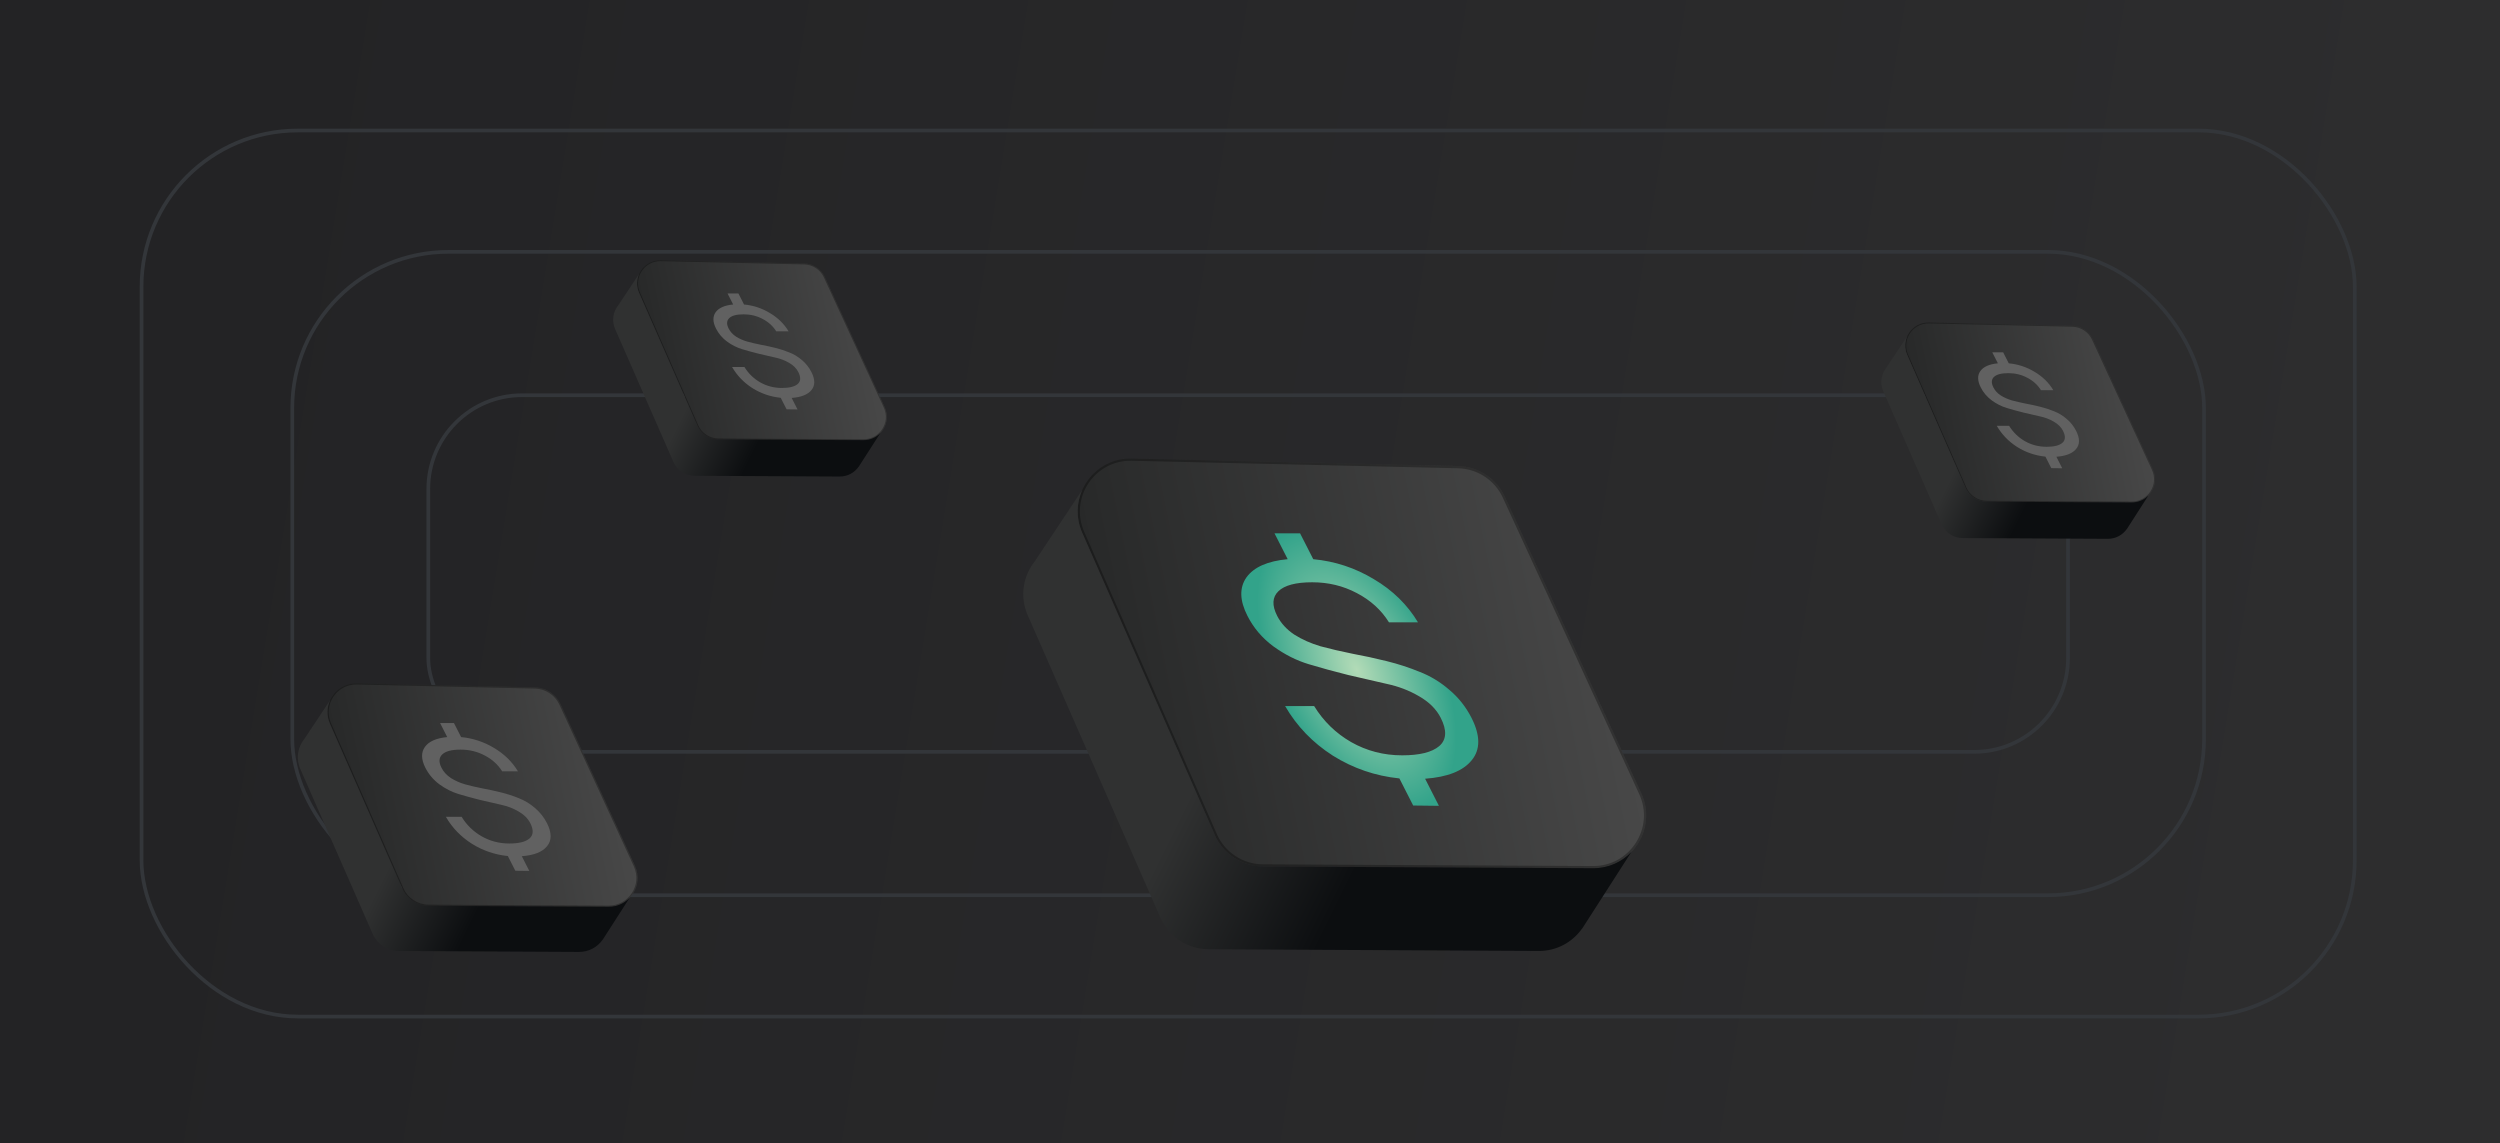
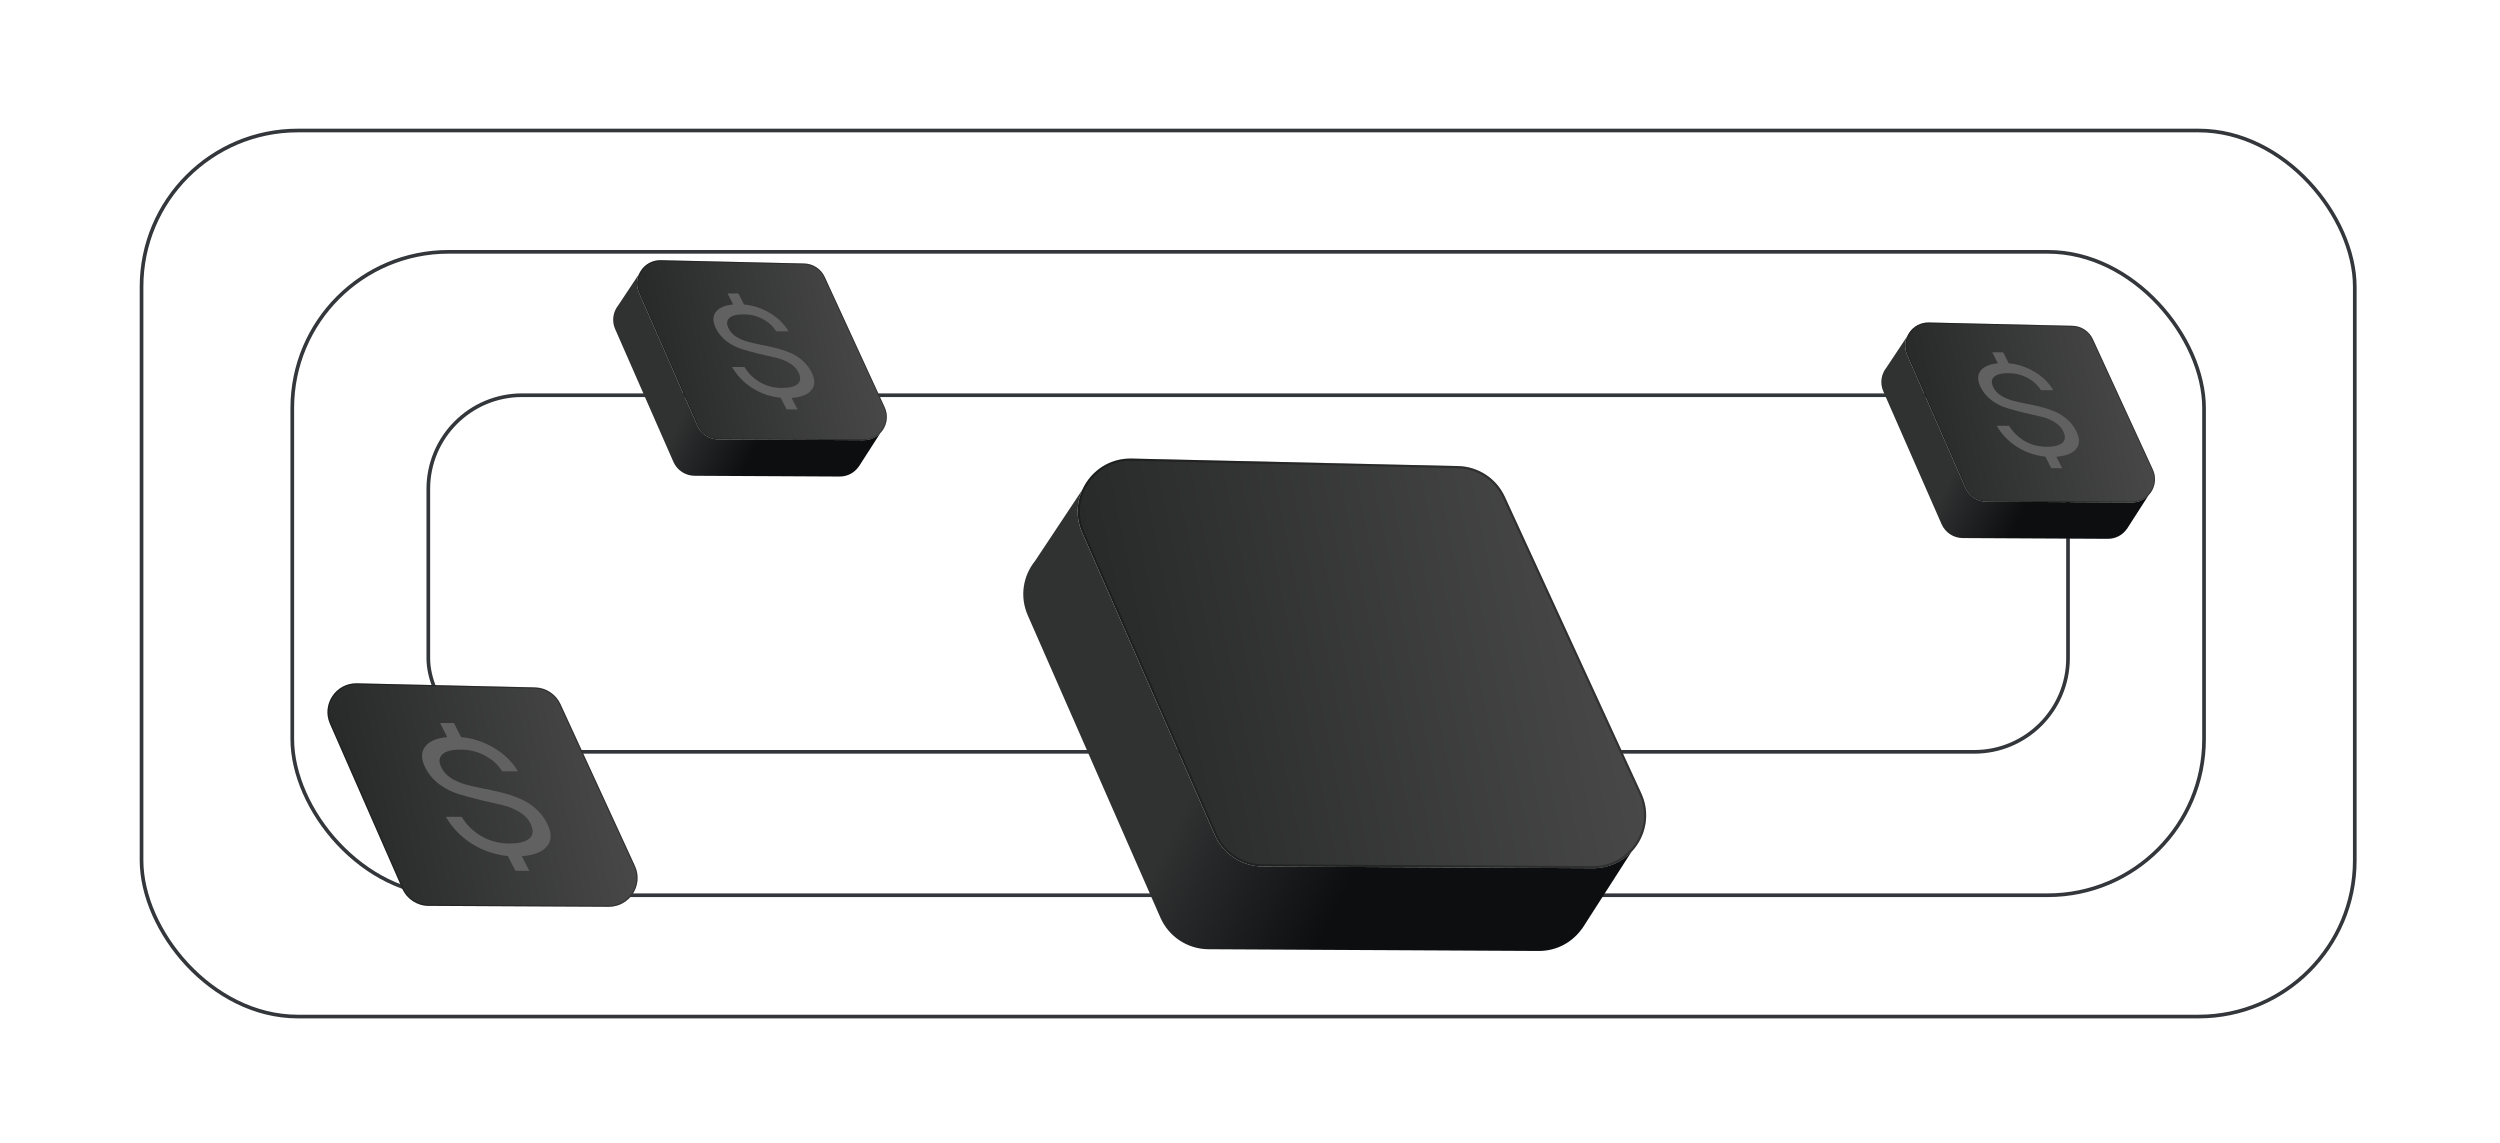
<svg xmlns="http://www.w3.org/2000/svg" width="680" height="311" viewBox="0 0 680 311" fill="none">
-   <rect width="680" height="311" fill="url(#paint0_linear_2416_566)" />
  <rect x="38.5" y="35.5" width="602" height="241" rx="42.5" stroke="#33363A" />
  <rect x="79.5" y="68.5" width="520" height="175" rx="42.5" stroke="#33363A" />
  <rect x="116.5" y="107.5" width="446" height="97" rx="25.5" stroke="#33363A" />
  <path d="M145.512 186.972C148.509 187.041 151.205 188.812 152.459 191.535L172.699 235.523C175.098 240.737 171.27 246.677 165.532 246.647L116.559 246.393C113.46 246.377 110.661 244.538 109.416 241.7L89.739 196.854C87.434 191.598 91.366 185.727 97.103 185.859L145.512 186.972Z" fill="url(#paint1_linear_2416_566)" />
  <path opacity="0.3" fill-rule="evenodd" clip-rule="evenodd" d="M172.402 235.66L152.162 191.672C150.961 189.062 148.377 187.364 145.505 187.298L97.096 186.186C91.598 186.059 87.829 191.686 90.039 196.722L109.715 241.569C110.909 244.288 113.591 246.05 116.561 246.066L165.533 246.321C171.033 246.349 174.701 240.656 172.402 235.66ZM152.459 191.535C151.205 188.812 148.509 187.041 145.512 186.972L97.103 185.859C91.366 185.727 87.434 191.598 89.739 196.854L109.416 241.7C110.661 244.538 113.46 246.377 116.559 246.393L165.532 246.647C171.27 246.677 175.098 240.737 172.699 235.523L152.459 191.535Z" fill="black" />
-   <path fill-rule="evenodd" clip-rule="evenodd" d="M89.759 190.496L82.753 201.046C81.013 203.206 80.412 206.26 81.671 209.13L101.348 253.976C102.593 256.814 105.392 258.653 108.491 258.669L157.463 258.924C160.209 258.938 162.518 257.586 163.916 255.6L163.93 255.609L171.228 244.239C169.82 245.712 167.828 246.658 165.53 246.646L116.557 246.391C113.458 246.375 110.659 244.536 109.414 241.698L89.738 196.852C88.786 194.683 88.897 192.409 89.759 190.496Z" fill="url(#paint2_linear_2416_566)" />
  <path d="M218.74 71.669C221.154 71.725 223.326 73.151 224.335 75.345L240.637 110.774C242.569 114.973 239.487 119.758 234.864 119.734L195.421 119.529C192.925 119.516 190.67 118.035 189.667 115.749L173.819 79.628C171.962 75.396 175.129 70.666 179.75 70.773L218.74 71.669Z" fill="url(#paint3_linear_2416_566)" />
  <path opacity="0.3" fill-rule="evenodd" clip-rule="evenodd" d="M240.398 110.884L224.096 75.455C223.129 73.353 221.048 71.986 218.734 71.932L179.744 71.036C175.316 70.934 172.28 75.466 174.06 79.523L189.908 115.643C190.869 117.834 193.03 119.253 195.422 119.265L234.866 119.471C239.295 119.494 242.25 114.908 240.398 110.884ZM224.335 75.345C223.326 73.151 221.154 71.725 218.74 71.669L179.75 70.773C175.129 70.666 171.962 75.396 173.819 79.628L189.667 115.749C190.67 118.035 192.925 119.516 195.421 119.529L234.864 119.734C239.487 119.758 242.569 114.973 240.637 110.774L224.335 75.345Z" fill="black" />
  <path fill-rule="evenodd" clip-rule="evenodd" d="M173.832 74.505L168.19 83.002C166.789 84.742 166.304 87.201 167.319 89.513L183.167 125.634C184.17 127.919 186.424 129.401 188.92 129.414L228.364 129.619C230.575 129.63 232.435 128.541 233.561 126.941L233.572 126.949L239.45 117.791C238.316 118.978 236.712 119.739 234.861 119.73L195.417 119.525C192.921 119.512 190.667 118.03 189.664 115.745L173.815 79.624C173.049 77.877 173.138 76.046 173.832 74.505Z" fill="url(#paint4_linear_2416_566)" />
  <path d="M396.589 126.768C402.083 126.894 407.025 130.141 409.322 135.133L446.425 215.768C450.822 225.325 443.806 236.215 433.286 236.16L343.515 235.693C337.834 235.663 332.703 232.292 330.421 227.09L294.351 144.882C290.124 135.249 297.333 124.486 307.85 124.728L396.589 126.768Z" fill="url(#paint5_linear_2416_566)" />
  <path opacity="0.3" fill-rule="evenodd" clip-rule="evenodd" d="M445.881 216.019L408.778 135.384C406.576 130.599 401.84 127.488 396.575 127.367L307.837 125.327C297.758 125.095 290.849 135.409 294.9 144.642L330.969 226.85C333.157 231.835 338.074 235.065 343.518 235.094L433.289 235.561C443.371 235.613 450.095 225.177 445.881 216.019ZM409.322 135.133C407.025 130.141 402.083 126.894 396.589 126.768L307.85 124.728C297.333 124.486 290.124 135.249 294.351 144.882L330.421 227.09C332.703 232.292 337.834 235.663 343.515 235.693L433.286 236.16C443.806 236.215 450.822 225.325 446.425 215.768L409.322 135.133Z" fill="black" />
  <path fill-rule="evenodd" clip-rule="evenodd" d="M294.383 133.225L281.541 152.565C278.351 156.523 277.249 162.122 279.557 167.383L315.627 249.591C317.909 254.793 323.04 258.164 328.721 258.194L418.492 258.661C423.526 258.687 427.758 256.207 430.32 252.567L430.347 252.584L443.725 231.742C441.144 234.442 437.492 236.176 433.279 236.154L343.507 235.687C337.827 235.657 332.696 232.286 330.413 227.084L294.344 144.876C292.6 140.901 292.803 136.733 294.383 133.225Z" fill="url(#paint6_linear_2416_566)" />
  <path d="M148.77 223.89C150.098 226.495 150.109 228.586 148.803 230.161C147.532 231.736 145.241 232.645 141.931 232.887L143.968 236.886L140.171 236.841L138.133 232.842C134.582 232.479 131.308 231.358 128.311 229.479C125.333 227.571 122.985 225.132 121.268 222.163H125.552C126.933 224.405 128.754 226.177 131.015 227.48C133.311 228.783 135.819 229.434 138.539 229.434C141.123 229.434 142.948 228.98 144.015 228.071C145.101 227.132 145.173 225.738 144.231 223.89C143.583 222.618 142.516 221.557 141.029 220.709C139.577 219.861 137.993 219.255 136.278 218.892C134.548 218.498 132.641 218.058 130.558 217.574C128.493 217.059 126.557 216.529 124.749 215.983C122.942 215.438 121.202 214.559 119.531 213.348C117.893 212.136 116.619 210.636 115.708 208.849C114.551 206.577 114.504 204.684 115.568 203.169C116.666 201.654 118.693 200.76 121.648 200.488L119.703 196.671H123.477L125.422 200.488C128.636 200.791 131.62 201.775 134.373 203.441C137.145 205.077 139.313 207.198 140.879 209.803H136.595C135.464 207.986 133.881 206.547 131.845 205.486C129.843 204.426 127.652 203.896 125.272 203.896C122.858 203.896 121.194 204.335 120.282 205.214C119.37 206.092 119.307 207.304 120.094 208.849C120.65 209.94 121.495 210.864 122.629 211.621C123.781 212.348 125.077 212.924 126.518 213.348C127.976 213.742 129.538 214.105 131.204 214.438C132.855 214.741 134.536 215.105 136.248 215.529C137.96 215.953 139.59 216.483 141.138 217.119C142.705 217.725 144.156 218.604 145.49 219.755C146.859 220.906 147.952 222.284 148.77 223.89Z" fill="#616161" />
-   <path d="M400.238 195.232C402.685 200.033 402.705 203.886 400.299 206.79C397.956 209.693 393.733 211.368 387.632 211.815L391.387 219.185L384.388 219.102L380.633 211.731C374.088 211.061 368.053 208.995 362.529 205.533C357.039 202.016 352.713 197.521 349.548 192.049H357.444C359.988 196.181 363.345 199.447 367.513 201.848C371.745 204.249 376.367 205.45 381.38 205.45C386.143 205.45 389.508 204.612 391.474 202.937C393.475 201.206 393.608 198.638 391.872 195.232C390.677 192.886 388.71 190.932 385.971 189.369C383.294 187.805 380.375 186.689 377.214 186.019C374.024 185.293 370.509 184.483 366.67 183.59C362.865 182.64 359.297 181.663 355.965 180.658C352.632 179.653 349.426 178.034 346.345 175.8C343.327 173.567 340.979 170.803 339.301 167.509C337.167 163.321 337.081 159.831 339.042 157.039C341.066 154.248 344.802 152.6 350.248 152.098L346.664 145.062H353.62L357.204 152.098C363.129 152.656 368.628 154.471 373.702 157.542C378.811 160.557 382.807 164.466 385.693 169.268H377.797C375.714 165.917 372.796 163.265 369.043 161.311C365.352 159.357 361.314 158.379 356.927 158.379C352.478 158.379 349.412 159.189 347.731 160.808C346.049 162.428 345.934 164.661 347.385 167.509C348.409 169.519 349.966 171.222 352.056 172.618C354.18 173.958 356.569 175.019 359.223 175.8C361.912 176.526 364.791 177.196 367.862 177.811C370.903 178.369 374.002 179.039 377.158 179.821C380.313 180.602 383.318 181.58 386.171 182.752C389.059 183.869 391.733 185.488 394.193 187.61C396.715 189.732 398.73 192.272 400.238 195.232Z" fill="url(#paint7_radial_2416_566)" />
  <path d="M220.695 101.179C221.736 103.222 221.745 104.862 220.721 106.097C219.724 107.333 217.927 108.046 215.331 108.236L216.929 111.372L213.951 111.336L212.353 108.2C209.567 107.915 206.999 107.036 204.649 105.563C202.313 104.066 200.471 102.153 199.125 99.825H202.485C203.568 101.583 204.996 102.973 206.77 103.995C208.57 105.016 210.537 105.527 212.671 105.527C214.697 105.527 216.129 105.171 216.966 104.458C217.817 103.721 217.874 102.628 217.135 101.179C216.627 100.181 215.79 99.35 214.624 98.684C213.485 98.019 212.243 97.544 210.898 97.259C209.54 96.95 208.045 96.605 206.411 96.225C204.792 95.821 203.273 95.405 201.855 94.978C200.437 94.55 199.073 93.861 197.762 92.91C196.478 91.96 195.479 90.784 194.764 89.382C193.856 87.6 193.82 86.115 194.654 84.927C195.516 83.739 197.105 83.038 199.423 82.824L197.897 79.831H200.857L202.383 82.824C204.904 83.062 207.244 83.834 209.403 85.141C211.577 86.424 213.278 88.087 214.506 90.13H211.146C210.259 88.705 209.017 87.576 207.42 86.745C205.85 85.913 204.132 85.497 202.265 85.497C200.372 85.497 199.067 85.842 198.351 86.531C197.636 87.22 197.587 88.17 198.204 89.382C198.64 90.237 199.303 90.962 200.192 91.556C201.096 92.126 202.113 92.578 203.242 92.91C204.386 93.219 205.611 93.504 206.918 93.766C208.212 94.003 209.531 94.289 210.874 94.621C212.217 94.954 213.495 95.37 214.709 95.869C215.938 96.344 217.076 97.033 218.123 97.936C219.196 98.839 220.053 99.92 220.695 101.179Z" fill="#616161" />
  <path d="M563.681 88.611C566.095 88.666 568.267 90.093 569.276 92.286L585.578 127.716C587.511 131.915 584.428 136.699 579.806 136.675L540.362 136.47C537.866 136.457 535.611 134.976 534.608 132.69L518.76 96.57C516.903 92.337 520.071 87.608 524.692 87.714L563.681 88.611Z" fill="url(#paint8_linear_2416_566)" />
  <path opacity="0.3" fill-rule="evenodd" clip-rule="evenodd" d="M585.339 127.826L569.037 92.396C568.07 90.294 565.989 88.927 563.675 88.874L524.686 87.977C520.257 87.876 517.222 92.408 519.001 96.464L534.85 132.585C535.811 134.775 537.971 136.194 540.363 136.207L579.807 136.412C584.237 136.435 587.191 131.85 585.339 127.826ZM569.276 92.286C568.267 90.093 566.095 88.666 563.681 88.611L524.692 87.714C520.071 87.608 516.903 92.337 518.76 96.57L534.608 132.69C535.611 134.976 537.866 136.457 540.362 136.47L579.806 136.675C584.428 136.699 587.511 131.915 585.578 127.716L569.276 92.286Z" fill="black" />
  <path fill-rule="evenodd" clip-rule="evenodd" d="M518.774 91.446L513.131 99.944C511.73 101.683 511.245 104.143 512.26 106.455L528.108 142.575C529.111 144.861 531.365 146.342 533.861 146.355L573.305 146.56C575.517 146.572 577.376 145.482 578.502 143.883L578.514 143.89L584.392 134.733C583.257 135.919 581.653 136.681 579.802 136.671L540.358 136.466C537.862 136.453 535.608 134.972 534.605 132.686L518.757 96.566C517.99 94.819 518.08 92.987 518.774 91.446Z" fill="url(#paint9_linear_2416_566)" />
  <path d="M564.696 117.179C565.737 119.222 565.745 120.862 564.722 122.097C563.724 123.333 561.928 124.046 559.331 124.236L560.929 127.372L557.951 127.336L556.353 124.2C553.568 123.915 551 123.036 548.649 121.563C546.313 120.066 544.472 118.153 543.125 115.825H546.485C547.568 117.583 548.996 118.973 550.77 119.995C552.571 121.016 554.538 121.527 556.671 121.527C558.698 121.527 560.129 121.171 560.966 120.458C561.818 119.721 561.874 118.628 561.136 117.179C560.627 116.181 559.79 115.349 558.624 114.684C557.485 114.019 556.243 113.544 554.898 113.259C553.541 112.95 552.045 112.605 550.411 112.225C548.792 111.821 547.274 111.405 545.856 110.978C544.438 110.55 543.073 109.861 541.763 108.91C540.478 107.96 539.479 106.784 538.765 105.382C537.857 103.6 537.82 102.115 538.655 100.927C539.516 99.739 541.106 99.038 543.423 98.824L541.898 95.831H544.858L546.383 98.824C548.904 99.062 551.245 99.834 553.404 101.141C555.577 102.424 557.278 104.087 558.506 106.131H555.146C554.26 104.705 553.018 103.576 551.421 102.745C549.851 101.913 548.132 101.497 546.265 101.497C544.372 101.497 543.068 101.842 542.352 102.531C541.636 103.22 541.587 104.17 542.205 105.382C542.641 106.237 543.303 106.962 544.192 107.556C545.096 108.126 546.113 108.578 547.243 108.91C548.387 109.219 549.612 109.504 550.918 109.766C552.213 110.003 553.531 110.289 554.874 110.621C556.217 110.954 557.496 111.37 558.71 111.869C559.939 112.344 561.076 113.033 562.123 113.936C563.196 114.839 564.054 115.92 564.696 117.179Z" fill="#616161" />
  <defs>
    <linearGradient id="paint0_linear_2416_566" x1="51" y1="122" x2="632" y2="217" gradientUnits="userSpaceOnUse">
      <stop stop-color="#232325" />
      <stop offset="1" stop-color="#2D2D2E" />
    </linearGradient>
    <linearGradient id="paint1_linear_2416_566" x1="167.373" y1="208.773" x2="95.123" y2="223.73" gradientUnits="userSpaceOnUse">
      <stop stop-color="#484848" />
      <stop offset="1" stop-color="#282929" />
    </linearGradient>
    <linearGradient id="paint2_linear_2416_566" x1="125.009" y1="257.745" x2="100.733" y2="245.744" gradientUnits="userSpaceOnUse">
      <stop stop-color="#0C0E10" />
      <stop offset="1" stop-color="#303131" />
    </linearGradient>
    <linearGradient id="paint3_linear_2416_566" x1="236.348" y1="89.229" x2="178.155" y2="101.276" gradientUnits="userSpaceOnUse">
      <stop stop-color="#484848" />
      <stop offset="1" stop-color="#282929" />
    </linearGradient>
    <linearGradient id="paint4_linear_2416_566" x1="202.224" y1="128.669" x2="182.672" y2="119.003" gradientUnits="userSpaceOnUse">
      <stop stop-color="#0C0E10" />
      <stop offset="1" stop-color="#303131" />
    </linearGradient>
    <linearGradient id="paint5_linear_2416_566" x1="436.662" y1="166.733" x2="304.22" y2="194.15" gradientUnits="userSpaceOnUse">
      <stop stop-color="#484848" />
      <stop offset="1" stop-color="#282929" />
    </linearGradient>
    <linearGradient id="paint6_linear_2416_566" x1="359" y1="256.5" x2="314.5" y2="234.5" gradientUnits="userSpaceOnUse">
      <stop stop-color="#0C0E10" />
      <stop offset="1" stop-color="#303131" />
    </linearGradient>
    <radialGradient id="paint7_radial_2416_566" cx="0" cy="0" r="1" gradientUnits="userSpaceOnUse" gradientTransform="translate(369.025 182.124) rotate(63) scale(41.595 21.86)">
      <stop stop-color="#B2DBB7" />
      <stop offset="1" stop-color="#32A38A" />
    </radialGradient>
    <linearGradient id="paint8_linear_2416_566" x1="581.289" y1="106.17" x2="523.096" y2="118.217" gradientUnits="userSpaceOnUse">
      <stop stop-color="#484848" />
      <stop offset="1" stop-color="#282929" />
    </linearGradient>
    <linearGradient id="paint9_linear_2416_566" x1="547.165" y1="145.611" x2="527.613" y2="135.944" gradientUnits="userSpaceOnUse">
      <stop stop-color="#0C0E10" />
      <stop offset="1" stop-color="#303131" />
    </linearGradient>
  </defs>
</svg>